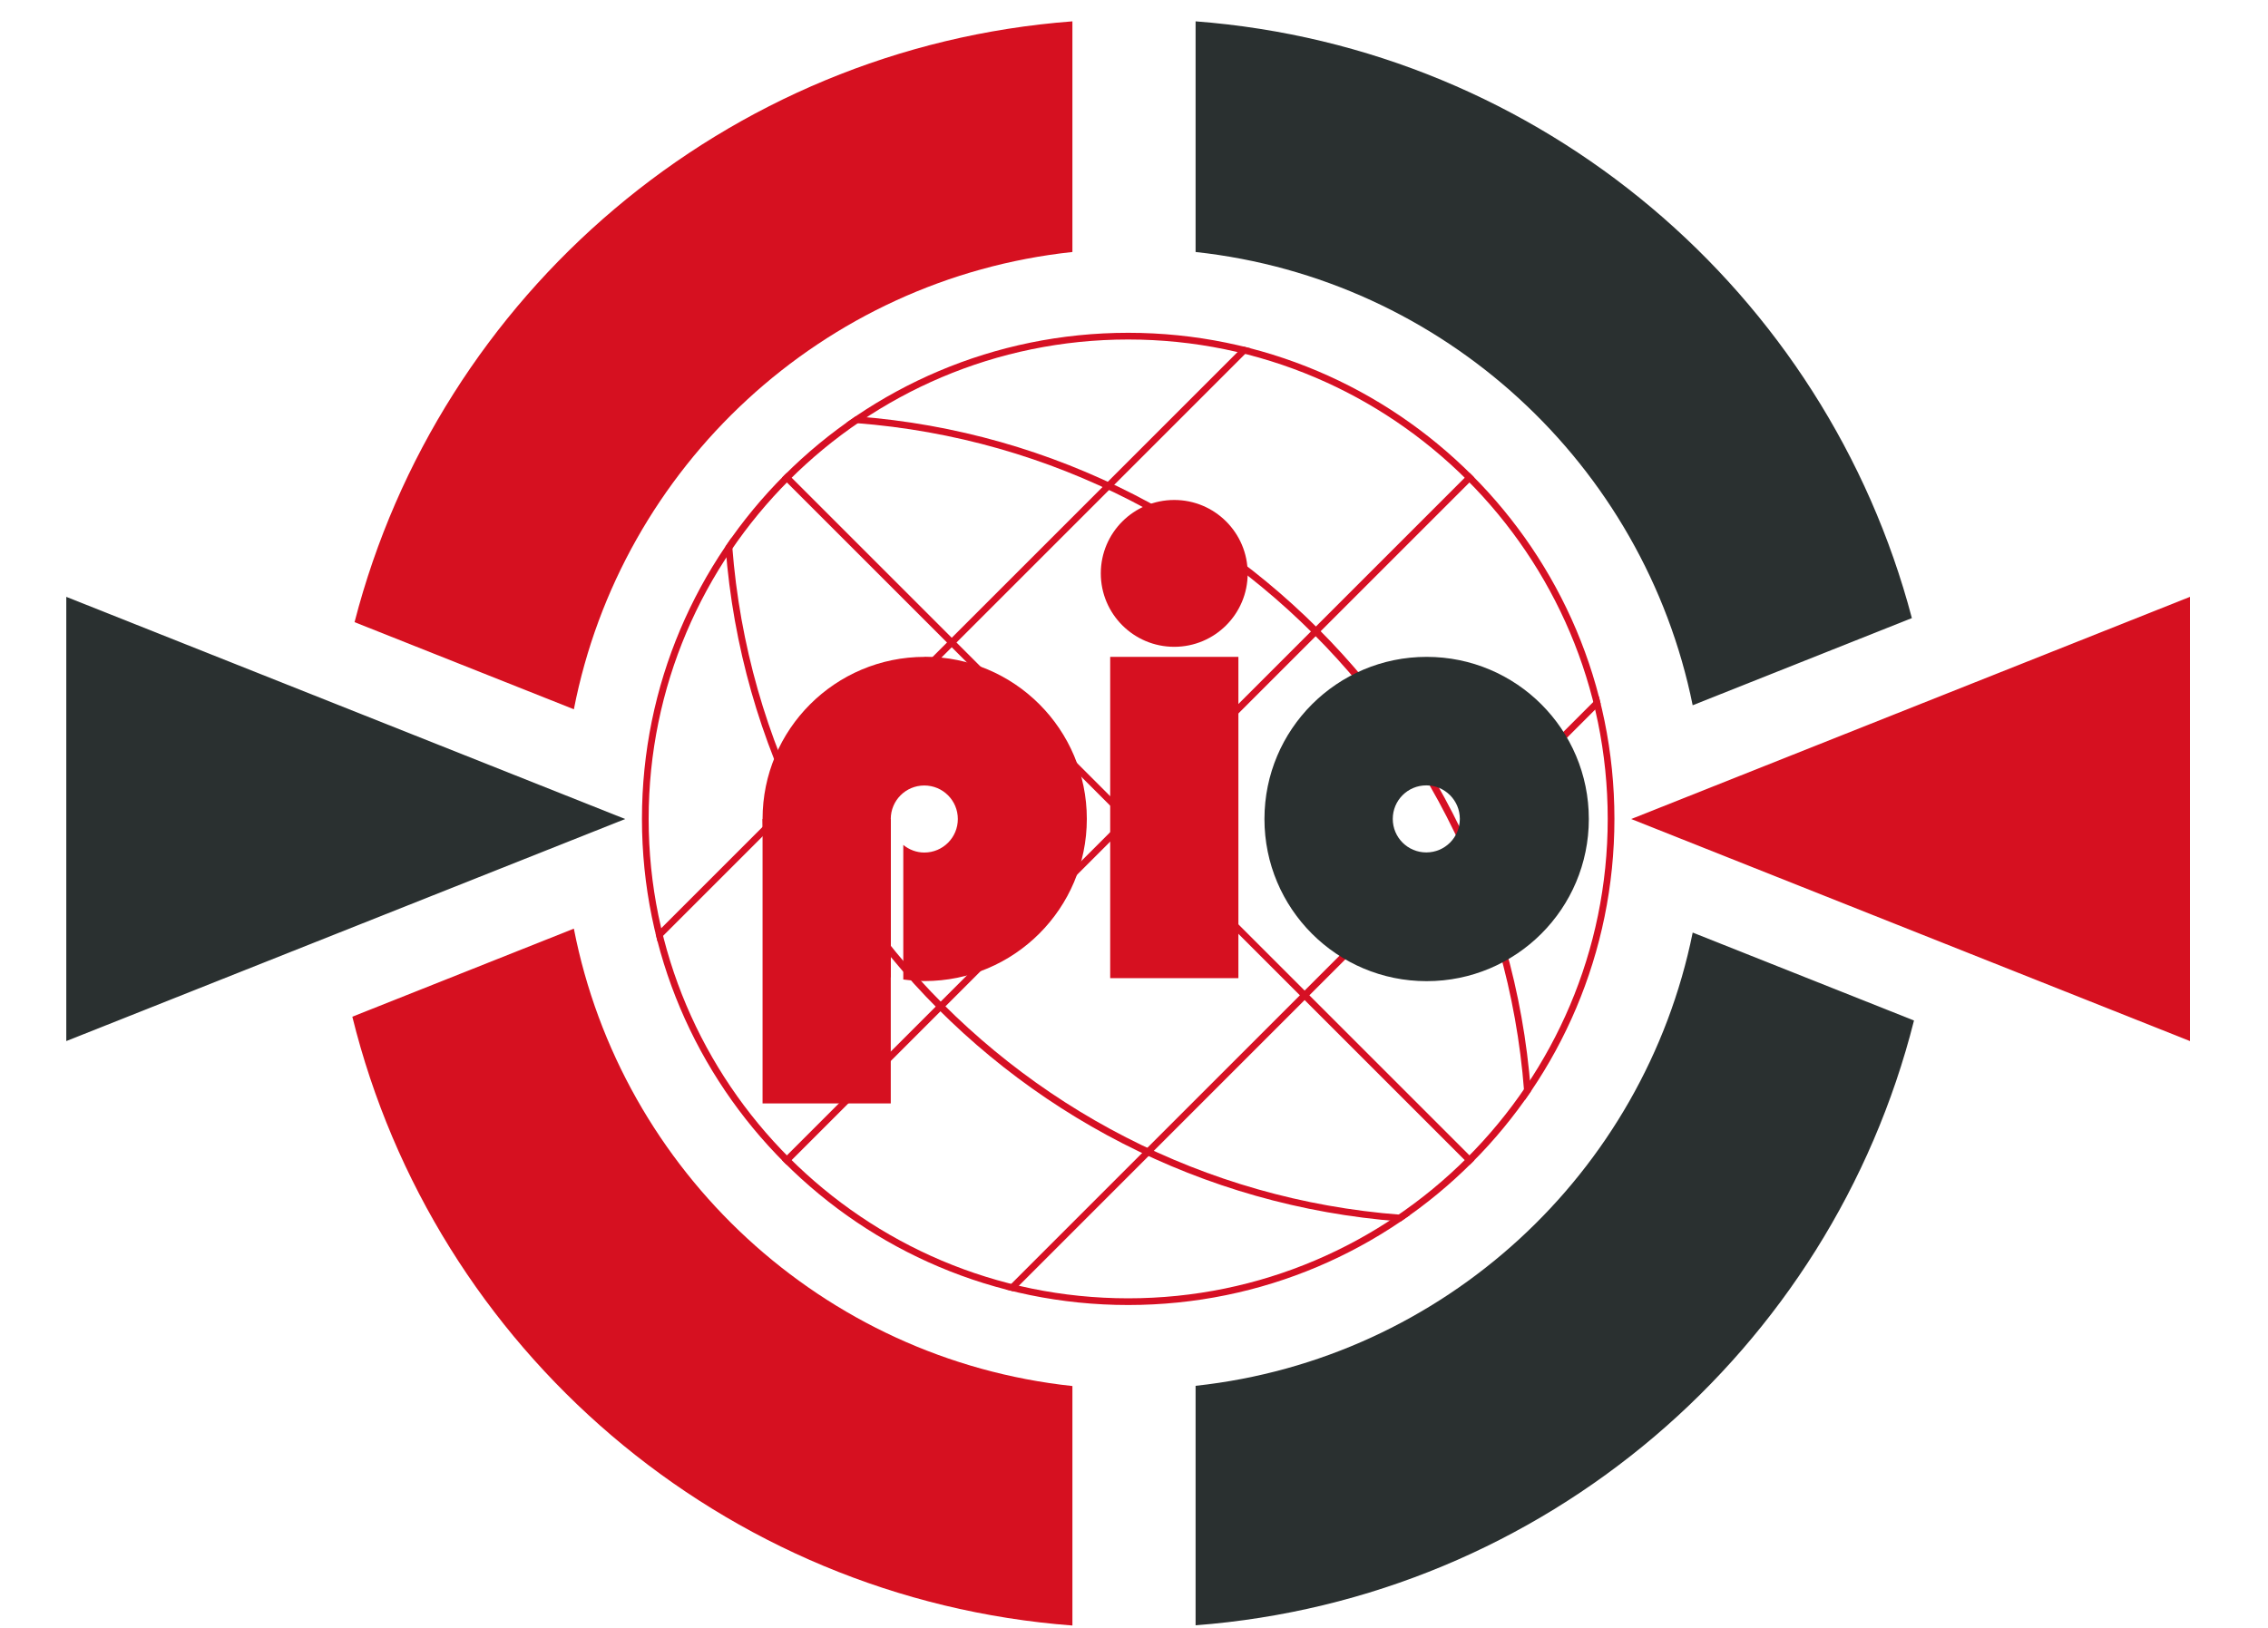
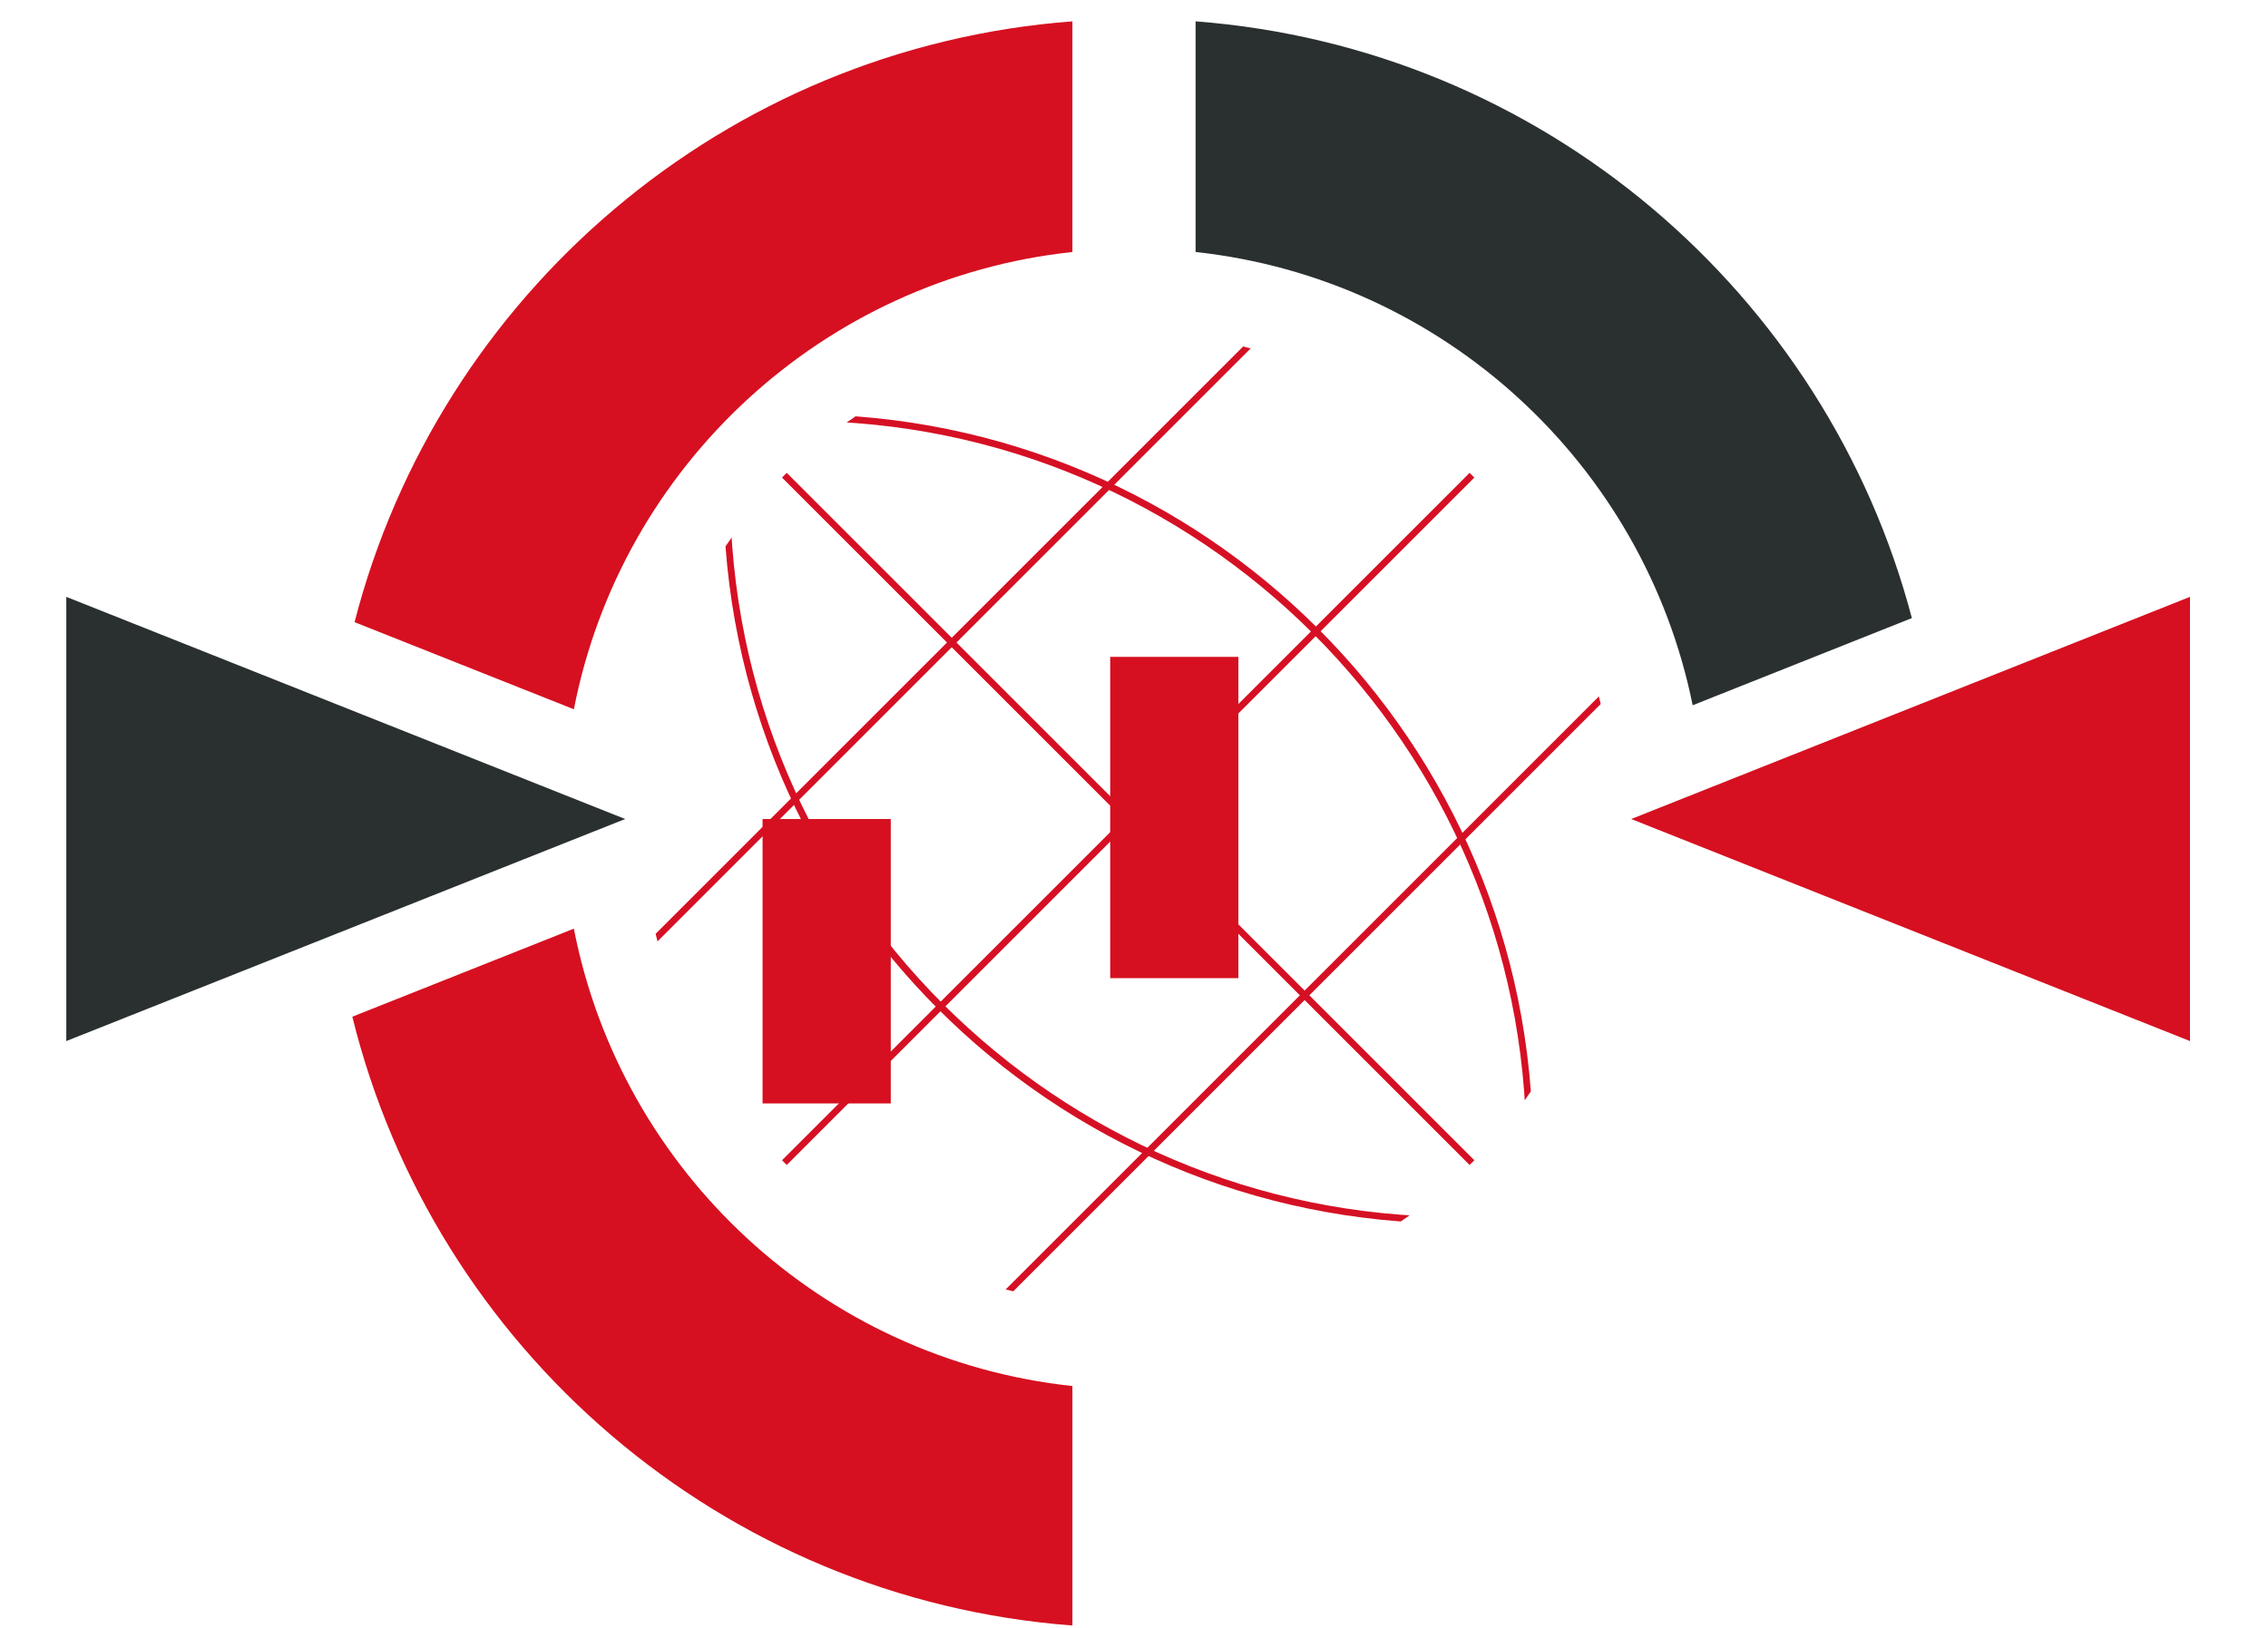
<svg xmlns="http://www.w3.org/2000/svg" id="Ebene_1" data-name="Ebene 1" viewBox="0 0 202.9 145.68">
  <defs>
    <style>
      .cls-1 {
        stroke: #d61024;
        stroke-miterlimit: 10;
        stroke-width: .6px;
      }

      .cls-1, .cls-2 {
        fill: none;
      }

      .cls-3 {
        fill: #d61024;
      }

      .cls-3, .cls-2, .cls-4, .cls-5 {
        stroke-width: 0px;
      }

      .cls-4 {
        fill: #2a3030;
      }

      .cls-6 {
        clip-path: url(#clippath);
      }

      .cls-5 {
        fill: #d61020;
      }
    </style>
    <clipPath id="clippath">
      <path class="cls-2" d="m144.43,73.28c0-24.02-19.48-43.5-43.5-43.5s-43.5,19.48-43.5,43.5,19.48,43.5,43.5,43.5,43.5-19.48,43.5-43.5h0Z" />
    </clipPath>
  </defs>
  <g>
    <g>
      <path class="cls-4" d="m151.43,63.11l19.61-7.8C163.37,26.18,137.91,4.27,106.96,1.91v20.64c22.19,2.4,40.11,19.02,44.47,40.56Z" />
-       <path class="cls-4" d="m151.43,83.46c-4.36,21.54-22.28,38.16-44.47,40.55v21.43c31.2-2.38,56.83-24.62,64.27-54.12l-19.8-7.87Z" />
    </g>
    <g>
      <path class="cls-5" d="m51.34,83.1l-19.82,7.88c7.32,29.69,33.07,52.11,64.42,54.48v-21.43c-22.34-2.39-40.36-19.19-44.6-40.92Z" />
      <path class="cls-5" d="m31.71,55.67l19.63,7.8c4.23-21.73,22.26-38.53,44.6-40.92V1.91c-31.09,2.35-56.66,24.43-64.22,53.76Z" />
    </g>
  </g>
  <g class="cls-6">
-     <path class="cls-3" d="m100.93,29.78c-24.02,0-43.5,19.48-43.5,43.5s19.48,43.5,43.5,43.5,43.5-19.48,43.5-43.5-19.48-43.5-43.5-43.5h0Zm0,.6c23.66,0,42.9,19.25,42.9,42.9s-19.24,42.9-42.9,42.9-42.9-19.24-42.9-42.9,19.25-42.9,42.9-42.9" />
    <path class="cls-3" d="m71.58,37.07c-36.21,0-65.56,29.35-65.56,65.56s29.35,65.56,65.56,65.56,65.56-29.35,65.56-65.56-29.35-65.56-65.56-65.56h0Zm0,.6c35.82,0,64.96,29.14,64.96,64.96s-29.14,64.96-64.96,64.96S6.62,138.45,6.62,102.63,35.76,37.67,71.58,37.67" />
    <path class="cls-3" d="m130.28-21.63c-36.21,0-65.56,29.35-65.56,65.56s29.35,65.56,65.56,65.56,65.56-29.35,65.56-65.56-29.35-65.56-65.56-65.56h0Zm0,.6c35.82,0,64.96,29.14,64.96,64.96s-29.14,64.96-64.96,64.96-64.96-29.14-64.96-64.96S94.45-21.03,130.28-21.03" />
    <path class="cls-1" d="m57.43,29.78l87,87m-87,0L144.43,29.78m-55.43,87l55.43-55.43m-31.57-31.57l-55.43,55.43" />
  </g>
  <g id="pio">
-     <path class="cls-4" d="m130.6,73.28c0,1.66-1.34,3-3,3s-3-1.34-3-3,1.34-3,3-3,3,1.34,3,3Zm-2.97-14.5c-8.01,0-14.51,6.49-14.51,14.51s6.49,14.51,14.51,14.51,14.51-6.49,14.51-14.51-6.49-14.51-14.51-14.51Z" />
-     <circle class="cls-5" cx="105.05" cy="51.31" r="6.57" />
-     <path class="cls-5" d="m82.73,58.78c-8.01,0-14.51,6.49-14.51,14.51,0,6.97,4.92,12.79,11.47,14.18v-14.18h0s0,0,0,0c0-1.66,1.34-3,3-3s3,1.34,3,3-1.34,3-3,3c-.71,0-1.36-.26-1.88-.68v12.04c.63.08,1.26.14,1.91.14,8.01,0,14.51-6.49,14.51-14.51s-6.49-14.51-14.51-14.51Z" />
    <rect class="cls-5" x="68.22" y="73.29" width="11.47" height="25.45" />
    <rect class="cls-5" x="99.32" y="58.78" width="11.47" height="28.75" />
  </g>
  <polygon class="cls-5" points="145.93 73.29 195.92 93.16 195.92 53.41 145.93 73.29" />
  <polygon class="cls-4" points="55.93 73.29 5.93 53.41 5.93 93.16 55.93 73.29" />
</svg>